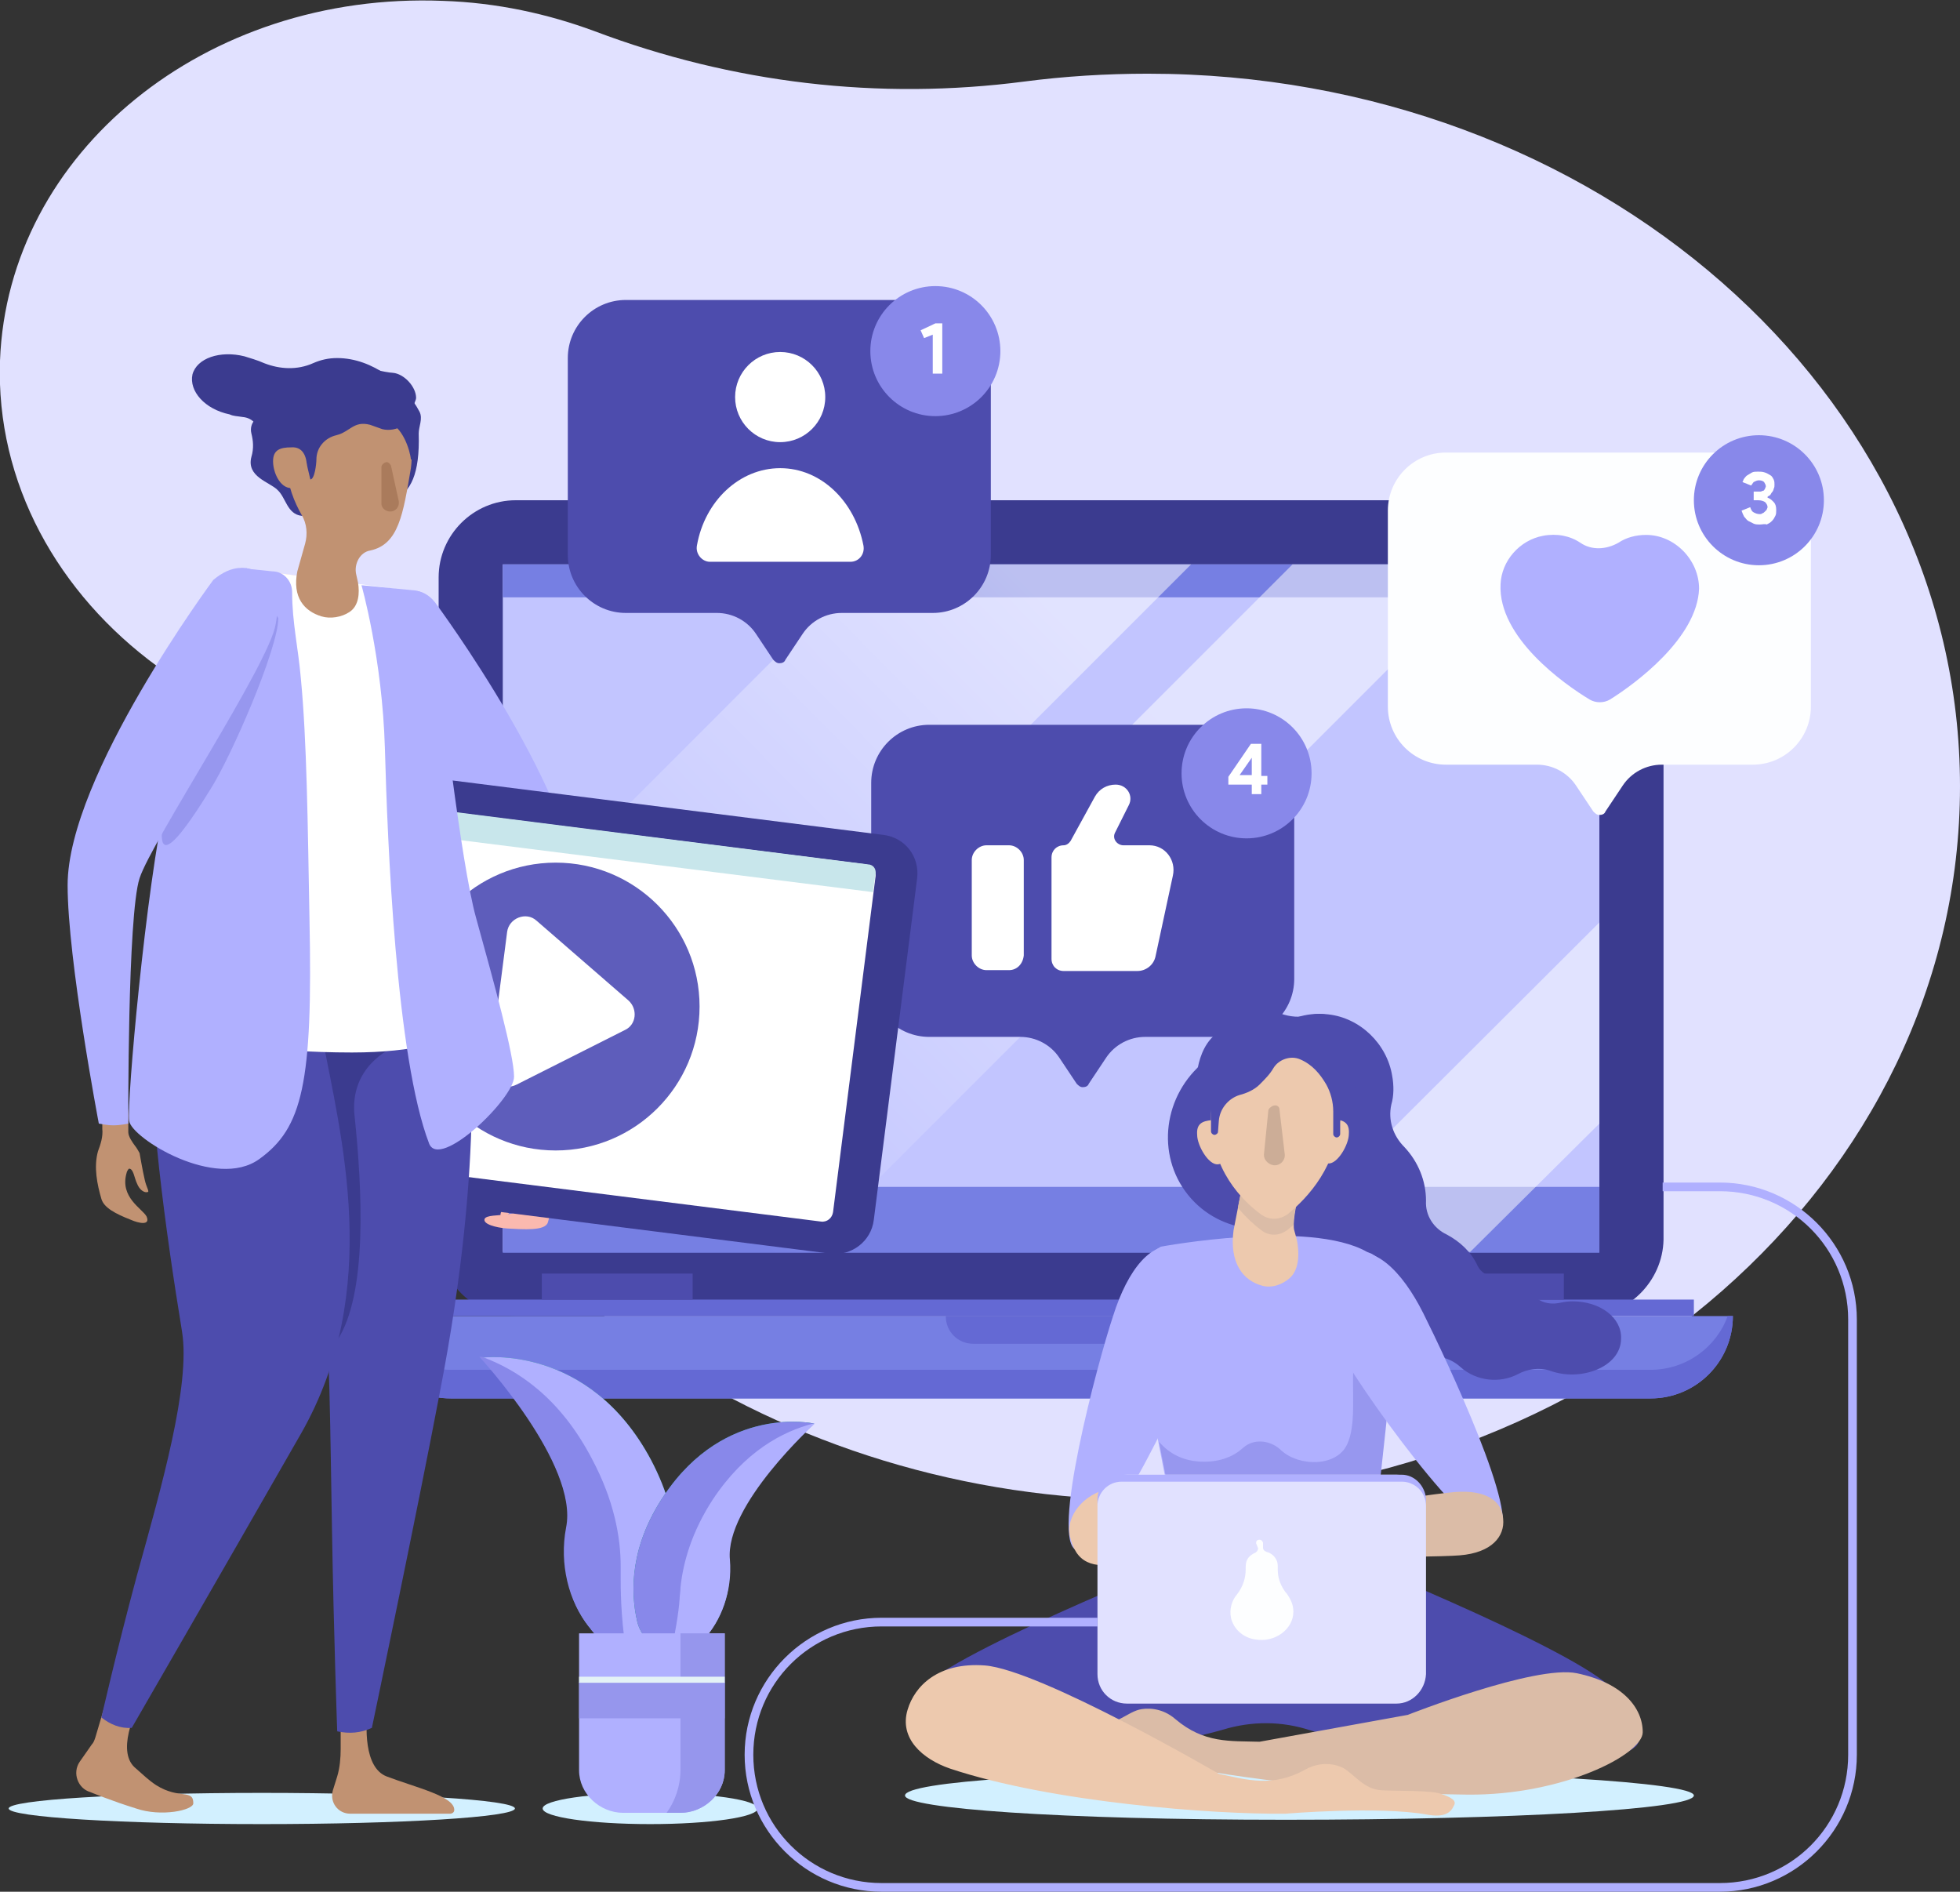
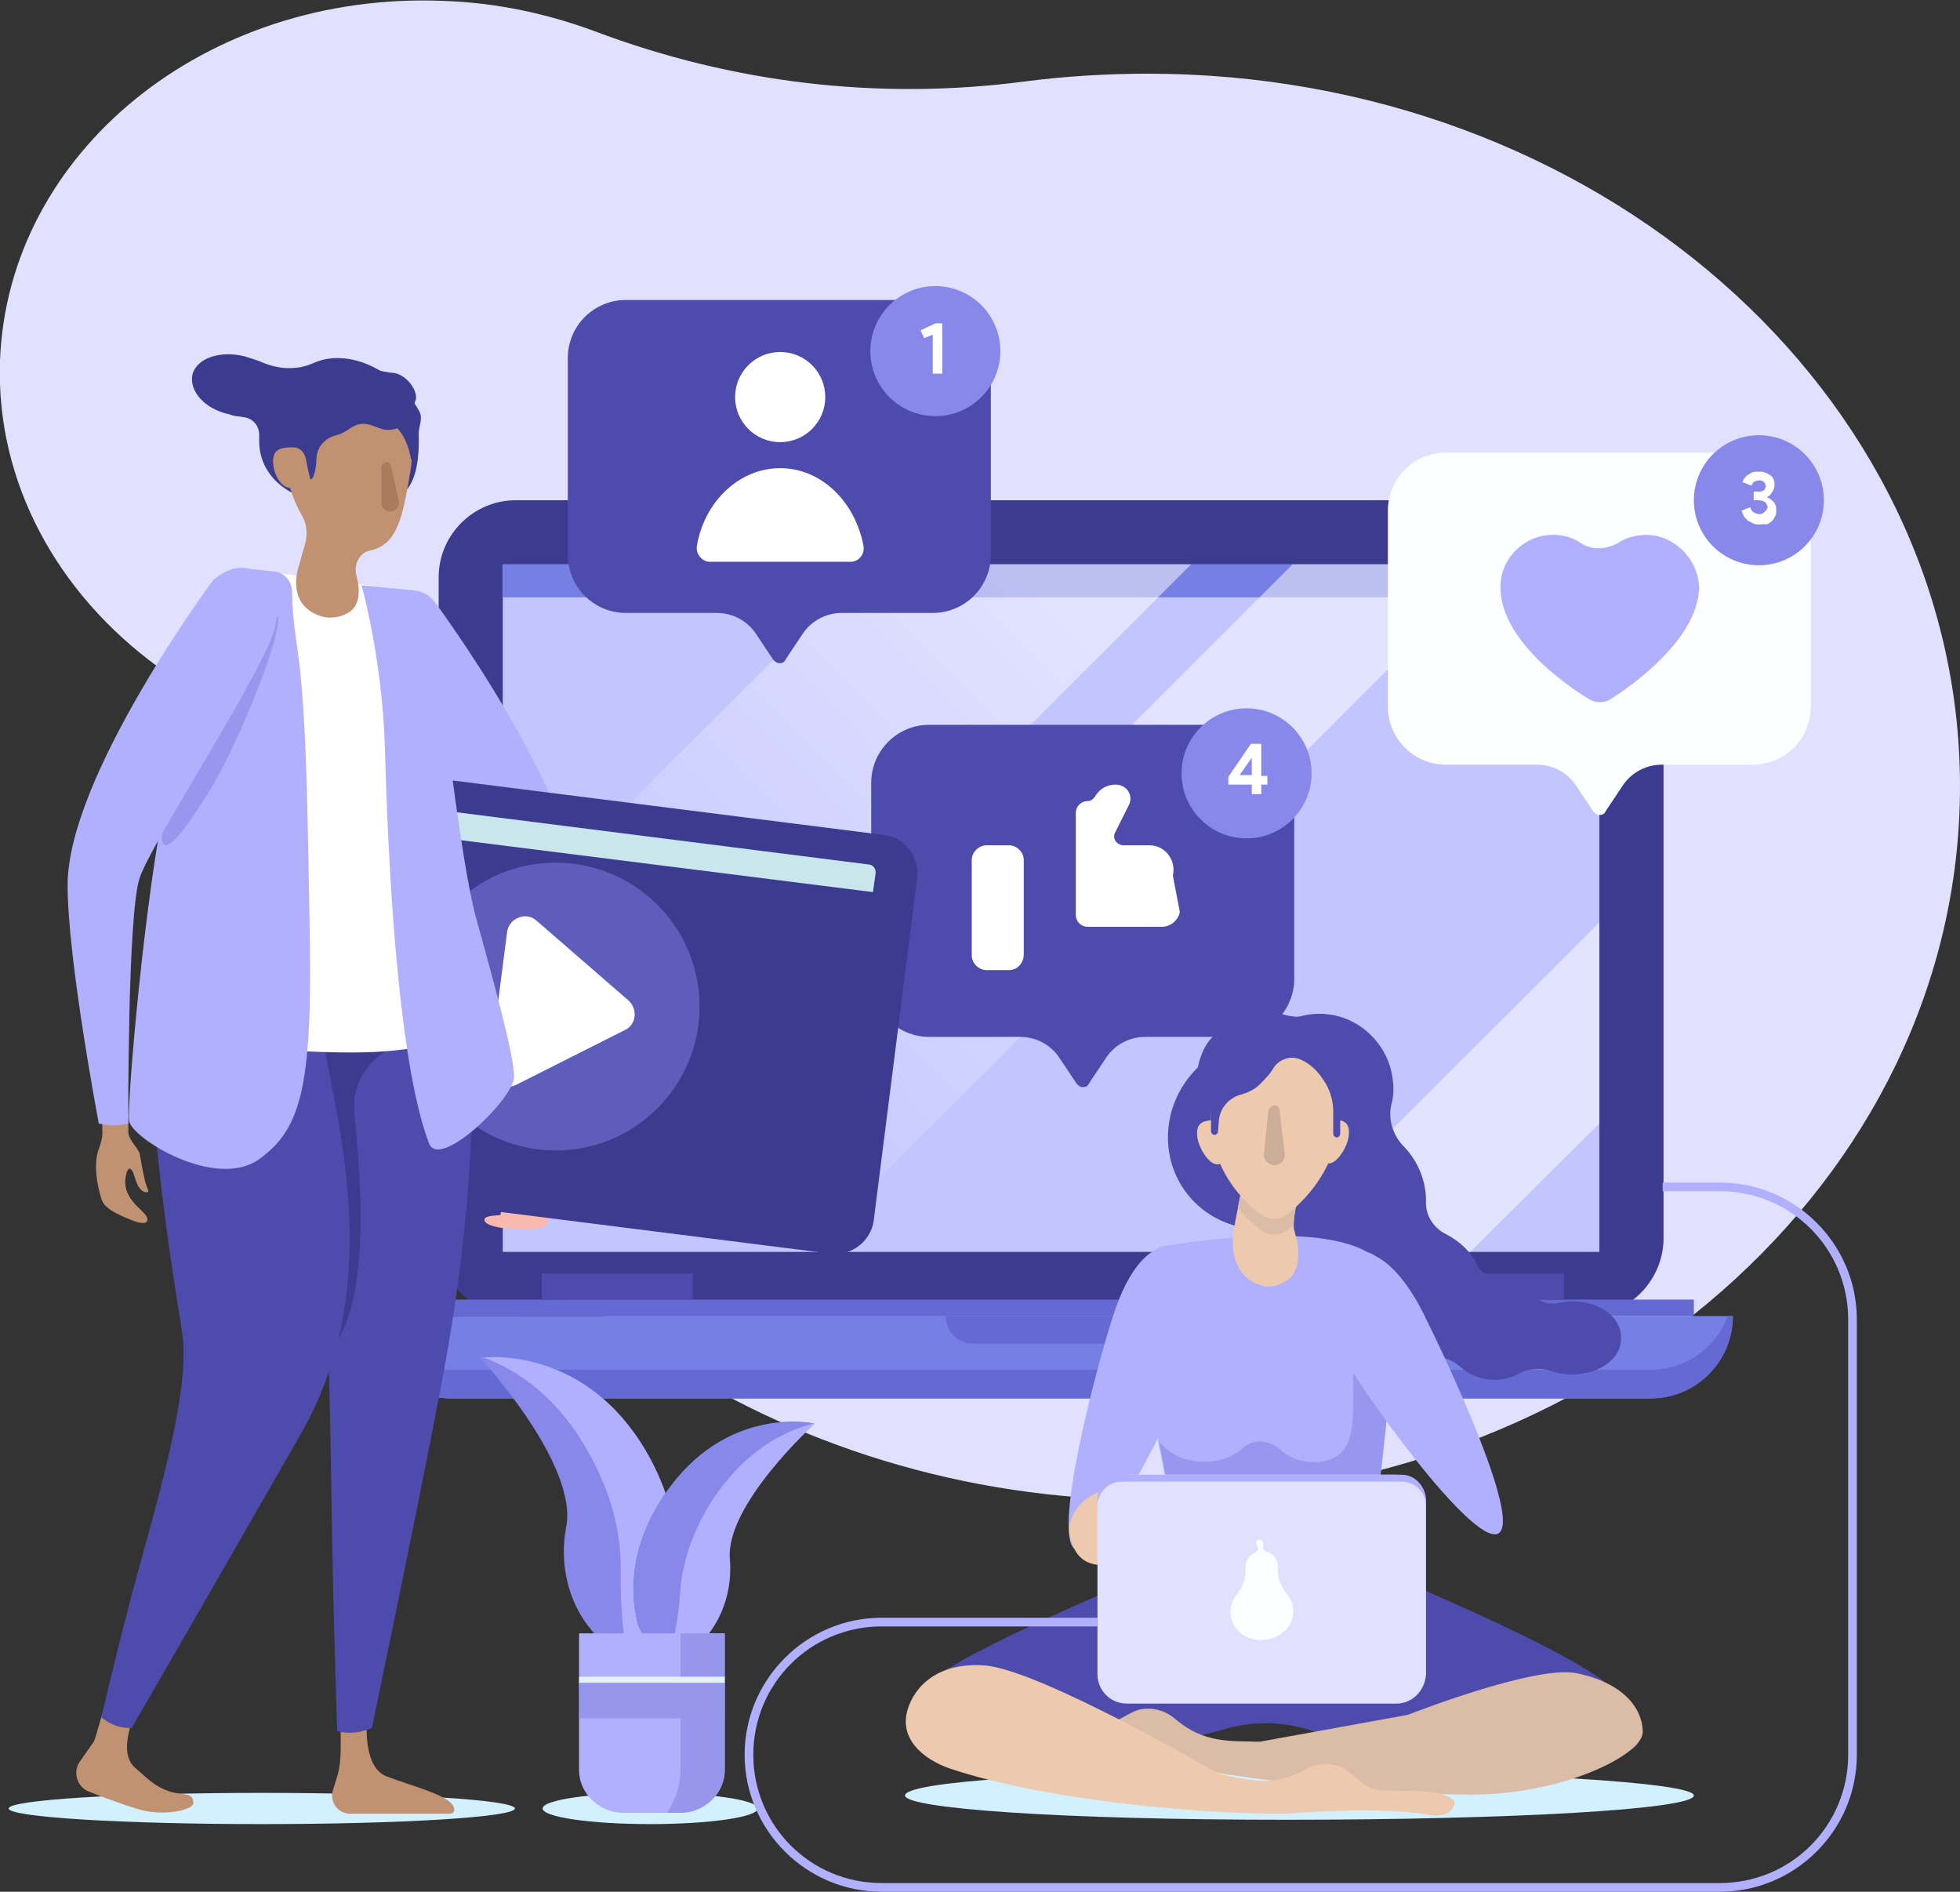
<svg xmlns="http://www.w3.org/2000/svg" version="1.1" id="Calque_1" x="0px" y="0px" viewBox="0 0 226.1 218.2" style="enable-background:new 0 0 226.1 218.2;" xml:space="preserve">
  <rect x="0" y="0" width="226.1" height="218.2" fill="#333333" stroke="none" />
  <style type="text/css">
	.st0{fill:#E1E1FF;}
	.st1{fill:#D2F0FF;}
	.st2{fill:#3B3B8F;}
	.st3{fill:#C2C5FF;}
	.st4{fill:#767FE3;}
	.st5{fill:#6469D4;}
	.st6{fill:#4D4CAD;}
	.st7{opacity:0.51;fill:url(#SVGID_1_);enable-background:new    ;}
	.st8{opacity:0.51;fill:url(#SVGID_2_);enable-background:new    ;}
	.st9{opacity:0.51;fill:#FFFFFF;enable-background:new    ;}
	.st10{fill:#FDFEFF;}
	.st11{fill:#FFFFFF;}
	.st12{fill:#B0B0FF;}
	.st13{fill:#8888EA;}
	.st14{enable-background:new    ;}
	.st15{fill:#C19272;}
	.st16{fill:#FAB9AF;}
	.st17{fill:#C8E6EB;}
	.st18{fill:#5E5DBB;}
	.st19{fill:#9797EF;}
	.st20{fill:#AA7B5C;}
	.st21{fill:#DBBCA7;}
	.st22{fill:#EDC9AE;}
	.st23{fill:#CCAD97;}
	.st24{fill:#1C9585;}
	.st25{fill:#9696ED;}
	.st26{fill:#E4F2F6;}
</style>
  <g>
    <path class="st0" d="M132.4,8.5c-4.8,0-9.6,0.3-14.2,0.9c-16.8,2.2-33.7,0.2-49.6-5.8c-5.4-2-11.3-3.3-17.5-3.5   C23.7-1,0.9,17.6,0,41.6c-0.5,14.1,6.7,26.9,18.2,35.3c11.2,8.2,19.4,20.1,23.3,33.9c10.4,36.9,48.9,62.2,90.9,62.2   c51.7,0,93.7-36.8,93.7-82.3C226.1,45.3,184.1,8.5,132.4,8.5z" />
    <g>
      <ellipse class="st1" cx="30.2" cy="208.6" rx="29.2" ry="1.8" />
      <ellipse class="st1" cx="75" cy="208.6" rx="12.4" ry="1.8" />
      <path class="st1" d="M195.4,207.1c0,1.6-21.1,2.8-47.1,2.8s-43.9-1.3-43.9-2.8c0-1.6,17.8-2.8,43.9-2.8    C174.3,204.3,195.4,205.6,195.4,207.1z" />
      <g>
        <g>
          <path class="st2" d="M183,151.8H59.5c-4.9,0-8.9-4-8.9-8.9V66.6c0-4.9,4-8.9,8.9-8.9H183c4.9,0,8.9,4,8.9,8.9V143      C191.8,147.8,187.8,151.8,183,151.8z" />
          <rect x="58" y="65.1" class="st3" width="126.5" height="79.3" />
-           <rect x="58" y="136.9" class="st4" width="126.5" height="7.6" />
          <rect x="58" y="65.1" class="st4" width="126.5" height="3.8" />
          <path class="st4" d="M190.4,161.3H52c-5.2,0-9.5-4.2-9.5-9.5l0,0h157.4l0,0C199.9,157,195.7,161.3,190.4,161.3z" />
          <path class="st5" d="M190.4,158H52c-4.1,0-7.6-2.6-8.9-6.2h-0.6c0,5.2,4.2,9.5,9.5,9.5h138.4c5.2,0,9.5-4.2,9.5-9.5h-0.6      C198,155.4,194.5,158,190.4,158z" />
          <rect x="47" y="149.9" class="st5" width="148.4" height="1.9" />
          <path class="st5" d="M130.2,155h-17.9c-1.8,0-3.2-1.4-3.2-3.2l0,0h24.2l0,0C133.3,153.6,131.9,155,130.2,155z" />
          <rect x="62.5" y="146.9" class="st6" width="17.4" height="3" />
          <rect x="163" y="146.9" class="st6" width="17.4" height="3" />
          <linearGradient id="SVGID_1_" gradientUnits="userSpaceOnUse" x1="117.664" y1="152.646" x2="64.29" y2="99.817" gradientTransform="matrix(1 0 0 -1 0 219.276)">
            <stop offset="0" style="stop-color:#FFFFFF" />
            <stop offset="1" style="stop-color:#FFFFFF;stop-opacity:0" />
          </linearGradient>
          <polygon class="st7" points="100.2,65.1 58,107.3 58,144.4 58.1,144.4 137.4,65.1     " />
          <linearGradient id="SVGID_2_" gradientUnits="userSpaceOnUse" x1="138.374" y1="131.722" x2="85.001" y2="78.894" gradientTransform="matrix(1 0 0 -1 0 219.276)">
            <stop offset="0" style="stop-color:#FFFFFF" />
            <stop offset="1" style="stop-color:#FFFFFF;stop-opacity:0" />
          </linearGradient>
          <polygon class="st8" points="69.8,144.4 92.9,144.4 172.2,65.1 149.1,65.1     " />
          <polygon class="st9" points="169.6,144.4 184.5,129.6 184.5,106.4 146.4,144.4     " />
        </g>
        <path class="st6" d="M114.5,41.3c0-3.7-3-6.7-6.7-6.7H72.2c-3.7,0-6.7,3-6.7,6.7V64c0,3.7,3,6.7,6.7,6.7h10.5     c1.8,0,3.5,0.9,4.5,2.4l2,3c0.2,0.2,0.4,0.4,0.7,0.4s0.6-0.1,0.7-0.4l2-3c1-1.5,2.7-2.4,4.5-2.4h10.5c3.7,0,6.7-3,6.7-6.7V41.3     H114.5z" />
        <path class="st6" d="M149.4,90.3c0-3.7-3-6.7-6.7-6.7h-35.5c-3.7,0-6.7,3-6.7,6.7v22.6c0,3.7,3,6.7,6.7,6.7h10.5     c1.8,0,3.5,0.9,4.5,2.4l2,3c0.2,0.2,0.4,0.4,0.7,0.4c0.3,0,0.6-0.1,0.7-0.4l2-3c1-1.5,2.7-2.4,4.5-2.4h10.5c3.7,0,6.7-3,6.7-6.7     V90.3H149.4z" />
        <path class="st10" d="M209,58.9c0-3.7-3-6.7-6.7-6.7h-35.5c-3.7,0-6.7,3-6.7,6.7v22.6c0,3.7,3,6.7,6.7,6.7h10.5     c1.8,0,3.5,0.9,4.5,2.4l2,3c0.2,0.2,0.4,0.4,0.7,0.4s0.6-0.1,0.7-0.4l2-3c1-1.5,2.7-2.4,4.5-2.4h10.5c3.7,0,6.7-3,6.7-6.7V58.9     H209z" />
        <circle class="st11" cx="90" cy="45.8" r="5.2" />
        <path class="st11" d="M98.1,64.8c1,0,1.7-0.9,1.5-1.9c-1-5.1-4.9-8.9-9.6-8.9s-8.7,3.8-9.6,8.9c-0.2,1,0.6,1.9,1.5,1.9H98.1z" />
-         <path class="st11" d="M135.3,101c0.4-1.8-0.9-3.5-2.7-3.5h-3c-0.7,0-1.3-0.7-1-1.4l1.6-3.2c0.6-1.1-0.2-2.4-1.5-2.4l0,0     c-1,0-1.9,0.5-2.4,1.4l-2.8,5.1c-0.2,0.3-0.5,0.5-0.8,0.5c-0.8,0-1.4,0.6-1.4,1.4v11.7c0,0.8,0.6,1.4,1.4,1.4h8.5     c1,0,1.9-0.7,2.1-1.7L135.3,101z" />
+         <path class="st11" d="M135.3,101c0.4-1.8-0.9-3.5-2.7-3.5h-3c-0.7,0-1.3-0.7-1-1.4l1.6-3.2c0.6-1.1-0.2-2.4-1.5-2.4l0,0     c-1,0-1.9,0.5-2.4,1.4c-0.2,0.3-0.5,0.5-0.8,0.5c-0.8,0-1.4,0.6-1.4,1.4v11.7c0,0.8,0.6,1.4,1.4,1.4h8.5     c1,0,1.9-0.7,2.1-1.7L135.3,101z" />
        <path class="st12" d="M189.9,61.7c-1.2,0-2.3,0.3-3.2,0.9c-1.4,0.8-3.1,0.9-4.4,0c-1.2-0.8-2.7-1.1-4.3-0.8     c-2.7,0.5-4.8,2.9-4.9,5.6c-0.3,6.1,7.3,11.5,10.3,13.3c0.7,0.4,1.6,0.4,2.3,0c2.9-1.8,10.1-7.1,10.3-12.8     C196,64.6,193.2,61.7,189.9,61.7z" />
        <circle class="st13" cx="107.9" cy="40.5" r="7.5" />
        <g class="st14">
          <path class="st11" d="M107.6,43.1v-4.5l-1,0.4l-0.4-0.9l1.7-0.8h0.8v5.8H107.6z" />
        </g>
        <circle class="st13" cx="202.9" cy="57.7" r="7.5" />
        <g class="st14">
          <path class="st11" d="M203,60.5c-0.2,0-0.5,0-0.7-0.1c-0.2-0.1-0.4-0.2-0.6-0.3c-0.2-0.1-0.3-0.3-0.5-0.5      c-0.1-0.2-0.2-0.4-0.3-0.7l1-0.4c0.1,0.3,0.2,0.5,0.4,0.6c0.2,0.1,0.4,0.2,0.7,0.2c0.1,0,0.2,0,0.3-0.1c0.1,0,0.2-0.1,0.3-0.2      c0.1-0.1,0.1-0.1,0.2-0.2c0-0.1,0.1-0.2,0.1-0.3c0-0.2-0.1-0.4-0.3-0.6c-0.2-0.1-0.4-0.2-0.8-0.2h-0.5v-1h0.5c0.1,0,0.2,0,0.3,0      c0.1,0,0.2-0.1,0.3-0.1s0.1-0.1,0.2-0.2c0-0.1,0.1-0.2,0.1-0.3c0-0.2-0.1-0.3-0.2-0.5c-0.1-0.1-0.3-0.2-0.6-0.2      c-0.2,0-0.4,0.1-0.6,0.2c-0.1,0.1-0.2,0.3-0.3,0.4l-1-0.4c0.1-0.1,0.1-0.3,0.2-0.4s0.2-0.3,0.4-0.4c0.2-0.1,0.3-0.2,0.5-0.3      s0.4-0.1,0.7-0.1c0.3,0,0.5,0,0.8,0.1s0.4,0.2,0.6,0.3c0.2,0.1,0.3,0.3,0.4,0.5c0.1,0.2,0.1,0.4,0.1,0.6c0,0.2,0,0.3-0.1,0.5      c0,0.1-0.1,0.3-0.2,0.4s-0.1,0.2-0.2,0.3c-0.1,0.1-0.2,0.1-0.3,0.2v0.1c0.3,0.1,0.5,0.3,0.7,0.5s0.3,0.5,0.3,0.9      c0,0.3,0,0.5-0.1,0.7c-0.1,0.2-0.2,0.4-0.4,0.6s-0.4,0.3-0.6,0.4C203.6,60.4,203.3,60.5,203,60.5z" />
        </g>
        <circle class="st13" cx="143.8" cy="89.2" r="7.5" />
        <g class="st14">
          <path class="st11" d="M144.4,91.6v-1.1h-2.7v-0.9l2.6-3.8h1.2v3.7h0.7v1h-0.7v1.1H144.4z M144.4,87.4L144.4,87.4l-1.4,2h1.4      V87.4z" />
        </g>
      </g>
      <path class="st15" d="M12.9,194l-1.9,6.4c-0.1,0.3-0.2,0.6-0.4,0.8l-1.4,2c-0.9,1.3-0.2,3.1,1.2,3.5c0,0,2.4,1,5.3,1.9    c2.9,1,6.6,0.2,6.6-0.6c0-1.7-1.6-0.4-4.3-2.1c-0.9-0.6-1.5-1.2-2.3-1.9c-2.3-1.8-0.3-6.4,1.1-9c0.5-0.9,0-2.1-1.1-2.3l-0.7-0.1    C14.1,192.5,13.2,193.1,12.9,194z" />
      <path class="st16" d="M58.2,138.8c0.3-1.3,0.5-2.6,0.6-3.1c0.1-0.2,0.4-0.7,0.5-0.8c0.3-0.4,0.8-1.1,0.8-1.6v-2.2    c0-1,0.5-1.8,1.5-1.8l0,0c1.1,0,1.6,1,1.5,2.1v1.5c-0.1,0.9,0.2,1.8,0.5,2.6c0.5,1.8,0.1,3.8-0.4,5.5c-0.3,1-2.8,0.8-4.7,0.7    c-1.3-0.1-2.8-0.5-2.6-1.1c0.4-0.9,5.2,0.3,4.4-2.5c0-0.1-0.2-0.5-0.3-0.5c-0.5,0-0.6,1.1-0.9,1.7c-0.3,0.8-0.9,1.1-1.2,1    C57.5,140.2,57.9,139.7,58.2,138.8z" />
      <path class="st12" d="M50.2,69.5c0,0,16.8,22.6,16.8,35.2c0,8.6-3.6,27.5-3.6,27.5s-0.9,0.2-1.7,0.2s-1.7-0.2-1.7-0.2    s0.1-24-1.3-28.3C57.3,99.6,43.3,79.2,43,74.6C42.6,70.1,47.4,65.9,50.2,69.5z" />
      <g>
        <path class="st2" d="M95.8,144.6l-67.3-8.5c-2.5-0.3-4.2-2.5-3.9-5l5-39.4c0.3-2.5,2.5-4.2,5-3.9l67.3,8.5c2.5,0.3,4.2,2.5,3.9,5     l-5,39.4C100.5,143.2,98.2,144.9,95.8,144.6z" />
-         <path class="st11" d="M94.7,140.9l-64.2-8.1c-0.7-0.1-1.2-0.7-1.1-1.4l4.9-38.7c0.1-0.7,0.7-1.2,1.4-1.1l64.2,8.1     c0.7,0.1,1.2,0.7,1.1,1.4l-4.9,38.7C96,140.5,95.4,141,94.7,140.9z" />
        <path class="st17" d="M100.7,102.9l0.3-2.1c0.1-0.6-0.3-1.1-0.9-1.1l-64.7-8.2c-0.6-0.1-1.1,0.3-1.1,0.9L34,94.5L100.7,102.9z" />
        <circle class="st18" cx="64.1" cy="116.1" r="16.6" />
        <path class="st11" d="M56.5,123l2-15.5c0.2-1.6,2.2-2.4,3.4-1.3l10.6,9.2c1.1,1,0.9,2.8-0.4,3.4l-12.5,6.3     C58,125.9,56.3,124.7,56.5,123z" />
      </g>
      <path class="st15" d="M39.3,196.3v5.4c0,1.1-0.1,2.2-0.4,3.2l-0.5,1.6c-0.4,1.4,0.6,2.7,2,2.7c3.6,0,9.9,0,11.5,0    c0.3,0,0.5-0.2,0.5-0.4c0.1-1.6-4.4-2.6-7.8-3.9c-2.6-1-2.5-5.7-2.1-8.4c0.1-1-0.7-1.9-1.8-1.8l0,0    C39.9,194.8,39.3,195.5,39.3,196.3z" />
      <path class="st11" d="M116.4,111.9h-2.6c-0.9,0-1.7-0.8-1.7-1.7v-11c0-0.9,0.8-1.7,1.7-1.7h2.6c0.9,0,1.7,0.8,1.7,1.7v11    C118,111.2,117.3,111.9,116.4,111.9z" />
      <path class="st2" d="M22.2,43.2c0.5-1.9,3.2-2.8,6-2.1c0.6,0.2,1.4,0.4,2.3,0.8c1.8,0.7,3.8,0.8,5.6,0c0.9-0.4,1.8-0.6,2.8-0.6    c4.1,0,7.9,3.1,9.5,6.2c0.4,0.8-0.1,1.7-0.1,2.5c0.3,9.5-4.5,8-9.6,8s-8.8-3-8.8-7.1c0-0.2,0-0.3,0-0.5c0.1-1.2-0.7-2.2-1.9-2.3    c-0.6-0.1-1.1-0.1-1.5-0.3C23.6,47.2,21.8,45.1,22.2,43.2z" />
      <polygon class="st16" points="54.1,118.4 47,68.2 27.7,65.5 17.7,118.1   " />
      <path class="st6" d="M32.6,118.9l21.4-1.8c0,0,2.2,15.6-3.3,43.7c-2.5,13.2-7.8,38.5-7.8,38.5c-1.3,0.6-2.6,0.7-4,0.4    c0,0-0.4-11.1-0.6-23.1c-0.2-11.5-0.3-23.8-1-27.8C35.8,140.5,32.6,118.9,32.6,118.9z" />
      <path class="st2" d="M46.3,120.4c-2.8,1-5.9,3.7-5.4,8.3c0.9,8.6,1.5,20.6-2,25.9c-1.2,1.8-0.8-1.8-1.5-5.9    c-1.5-8.2-4.6-29.8-4.6-29.8L46.3,120.4z" />
      <path class="st6" d="M37.1,119.2c2.2,11.8,7.1,29.6-2.4,46.2s-19.5,33.9-19.5,33.9c-1.3,0.1-2.5-0.4-3.5-1.2c0,0,1.7-7.5,4.1-16.4    c2.8-10.1,6.2-21.9,5.2-28.1c-1.9-11.6-4-27-3.4-34.5C18.3,111.6,35.9,113,37.1,119.2z" />
      <path class="st11" d="M53.8,119.1c0.7-0.4,1.2-1.2,1-2l-7.9-49l-19.3-2.6l-10.4,51.7c-0.2,1,0.4,1.9,1.4,2.1    c3.6,0.7,12.3,2.1,22,2.1C47.9,121.4,52,120,53.8,119.1z" />
      <path class="st12" d="M33.7,68.3c0,3.5,0.7,6.4,1,9.9c0.7,7.2,0.8,16.8,1,27.8c0.4,19-0.8,24.1-5.8,27.7c-5,3.6-14.7-2.4-15-4.4    s1.9-26.8,4.3-37.5s9.3-26.2,9.3-26.2l2.9,0.3C32.7,65.9,33.7,67,33.7,68.3L33.7,68.3z" />
      <path class="st19" d="M24.3,91c2.4-3.8,7.8-16.2,7.8-19.7l-3.7-5.8c0,0-6.6,15.7-9,26.4C16.8,102.7,21.7,95.2,24.3,91z" />
      <path class="st12" d="M41.7,67.5c0,0,2.4,8.4,2.7,18.8c0.3,11,1.3,35.7,5.1,45.6c1.2,3.1,9.8-5.2,9.8-7.7s-2.3-10.8-4.4-18.4    c-1.7-6.1-4.1-26.7-4.9-34.4c-0.2-1.7-0.4-3.1-2.2-3.3L41.7,67.5z" />
      <g>
-         <path class="st2" d="M30.9,48c-1.2-0.3-2.2,0.8-1.9,2c0.2,0.8,0.3,1.7,0,2.7c-0.6,2.3,2.1,2.9,3,3.8c1,0.9,1.1,2.8,2.8,3     s5.4-1.3,5.4-2.9C40.2,55.4,34.9,49,30.9,48z" />
        <path class="st15" d="M39.1,45.1c-4.3,0-5.9,3.1-6,8.7c0,2.1,0.9,4.2,1.7,5.6c0.6,1,0.7,2.2,0.4,3.3l-0.9,3.2     c-0.6,3,0.8,4.6,2.8,5.2c1,0.3,2.3,0.1,3.2-0.5c1.1-0.7,1.2-2.2,1-3.4l-0.2-0.9c-0.3-1.2,0.4-2.6,1.6-2.8     c3.3-0.7,3.8-4.2,4.7-9.5C48.2,48.2,43.4,45.1,39.1,45.1z" />
        <path class="st2" d="M48,45.9c0-1.3-1.4-2.8-2.7-2.9c-0.3,0-1.4-0.2-1.7-0.3l-4.7-0.8c-3,0-7.9,1.7-7.3,6l0.5,2.9     c0.2,1.2,1.2,2.2,2.5,2.4l0,0c0.2-0.1,0.4-0.1,0.5,0c0.2,0.1,0.3,0.2,0.3,0.4l0.4,1.7c0.5,0,0.7-1.8,0.7-2.3c0-1.4,1-2.5,2.3-2.8     c1.6-0.4,2-1.7,3.9-1.2l1.4,0.5c1.6,0.4,3.6-0.7,3.6-2.4C47.6,46.8,48,46.2,48,45.9z" />
        <path class="st15" d="M35.4,53.9c0,1.3-0.5,2.4-1.8,2.4s-2.1-1.8-2.1-3.1s0.8-1.6,2.1-1.6C34.9,51.5,35.4,52.6,35.4,53.9z" />
        <path class="st20" d="M46,57.8c0.1,0.6-0.3,1.2-1,1.2l0,0c-0.5,0-1-0.4-1-0.9v-4.2c0-0.2,0.1-0.3,0.2-0.4     c0.1-0.1,0.3-0.2,0.4-0.2c0.2,0,0.4,0.2,0.5,0.4L46,57.8z" />
      </g>
      <path class="st2" d="M44.7,48.7c1.7,0.4,2.6,3.2,2.7,4.3l0,0c0.3,0,0.6-0.3,0.6-0.6v-1.8c0-0.3-0.9-2.3-1.3-2.3L44.7,48.7z" />
      <path class="st15" d="M16.7,136.1c-0.3-1.3-0.5-2.6-0.6-3.1c-0.1-0.2-0.4-0.7-0.5-0.8c-0.3-0.4-0.8-1.1-0.8-1.6v-2.2    c0-1-0.5-1.8-1.5-1.8l0,0c-1.1,0-1.6,1-1.5,2.1v1.5c0.1,0.9-0.2,1.8-0.5,2.6c-0.5,1.8-0.1,3.8,0.4,5.5c0.3,1,1.6,1.7,3.4,2.4    c0.9,0.4,2.3,0.7,1.8-0.4c-0.5-0.9-3.1-2.2-2.3-5c0-0.1,0.2-0.5,0.3-0.5c0.5,0,0.6,1.1,0.9,1.7c0.3,0.8,0.9,1.1,1.2,1    C17.3,137.5,16.9,137,16.7,136.1z" />
      <path class="st12" d="M24.6,66.9c0,0-16.8,22.6-16.8,35.2c0,8.6,3.6,27.5,3.6,27.5s0.9,0.2,1.7,0.2s1.7-0.2,1.7-0.2    s-0.1-24,1.3-28.3s15-24.8,15.7-29.3C32.8,67.2,28.8,63.3,24.6,66.9z" />
      <g>
        <path class="st6" d="M181.4,150.1c-0.6,0-1.1,0.1-1.6,0.2c-1.1,0.2-2.2-0.1-2.9-0.9c-1-1.2-2.6-2-4.3-2.1c-0.9,0-1.8-0.5-2.2-1.4     c-0.7-1.5-2-2.7-3.5-3.5c-1.5-0.7-2.5-2.2-2.4-3.9c0-2.3-0.9-4.5-2.5-6.2c-1.3-1.3-1.9-3.1-1.5-4.9c0.3-1,0.3-2.2,0.1-3.3     c-0.6-3.7-3.7-6.7-7.4-7.1c-5.1-0.6-9.5,3.4-9.5,8.5c0,3.6,2.3,6.7,5.4,7.9c-1.1,1.4-1.7,3.2-1.7,5.1c0,4.7,3.8,8.5,8.5,8.5     c0.3,0,0.6,0,0.9,0c-0.2,0.7-0.3,1.4-0.3,2.2c0,4.5,4,7.7,8.1,7.3c1.4-0.2,2.8,0.2,3.9,1.2c1.8,1.6,4.5,1.9,6.6,0.8     c1.1-0.6,2.5-0.8,3.7-0.4c3.5,1.3,8.2-0.4,8.2-3.7C187.1,152,184.6,150.1,181.4,150.1z" />
        <path class="st6" d="M185.6,194.4c-5.8-5-31.9-15.4-31.9-15.4c-2-0.8-12.9-0.9-14.7-0.1c0,0-27,10.7-32.4,15.5     c-1.3,1.1-2.3,3.7-1.6,5.4c1.6,3.9,24.8,3,36.1-0.3c3.3-1,6.8-1,10.1,0.1c11.7,3.6,36.1,5.3,37.8,1.4     C189.6,199.3,189.4,197.6,185.6,194.4z" />
        <path class="st21" d="M126.4,198.8c2.1,0.4,3.5-1.2,5-1.6c0.8-0.2,2.6-0.3,4.2,1.1c3.3,2.8,6.3,2.5,9.7,2.6l17.1-3.1     c0,0,14.7-5.8,19.5-4.8c5.3,1.1,7.6,4,7.6,6.8c0,2.6-9.3,7.3-20.2,7.2c-13-0.1-28.2-2.2-32.6-3.2c0,0-17.6-4.5-17.7-5.3     C118.7,197.9,124.3,198.5,126.4,198.8z" />
        <path class="st6" d="M144.6,137.5c0.2,0,0.3,0.2,0.3,0.4c0,0.8,0.3,1.5,0.8,2.2c0.7,0.9,1.8,1.3,2.8,1.3c0.6,0,1.2,0.4,1.5,0.9     c0.2,0.4,0.6,0.8,1,1.1c0.9,0.6,2.2,0.7,3.2,0.2c0.4-0.2,0.7-0.5,1-0.8c0.5-0.6,1.3-1.1,2.1-1c0.8,0,1.6-0.2,2.2-0.7     c0.8-0.6,1.2-1.7,1.1-2.7c0-0.9-0.3-1.5-0.6-2c-0.4-0.4-0.6-1-0.5-1.6c0.1-0.7-0.1-1.4-0.6-2c-0.3-0.4-0.7-0.6-1.1-0.8     c-0.9-0.3-1.3-1.3-1.1-2.2c0.1-0.4,0.2-0.7,0.2-1.1c0.5-3.4-2.9-6.8-2.9-6.8l0,0c-0.9,0.4-2,0.2-2.6-0.6l-1.3-1.6     c-0.1-0.2-0.4-0.2-0.5,0c-0.2,0.1-0.2,0.3-0.1,0.5l0.8,1.1c0.9,1.1,0.9,2.7,0,3.9c-0.5,0.7-0.9,1.5-1,2.4s-0.1,1.7-0.1,2.5     c0.1,1.1-0.6,2.4-1.7,2.7c-1.4,0.4-2.9,0.2-4.2-0.3c-1-0.4-1.9-1-2.6-1.9l-1.7-2c-0.1-0.2-0.4-0.2-0.5,0c-0.2,0.1-0.2,0.4,0,0.5     l0.8,1c0.3,0.4,0.4,0.8,0.5,1.3C140.1,133.5,141.7,136.9,144.6,137.5z" />
        <ellipse transform="matrix(0.779 -0.627 0.627 0.779 -49.879 120.25)" class="st6" cx="145.8" cy="130.9" rx="11.2" ry="10.8" />
        <path class="st12" d="M150.6,184.3l-6.2,0.2c-4.2,0.1-7.8-0.8-8.2-4.9l-5.9-30.4c-0.1-2.2,1.7-4.3,3.6-5.4c0,0,17.1-3.2,23.8,0.6     l0.5,0.2c1.8,1,3.2,3,3.2,5.1l-3.2,29.5C157.9,183.3,154.7,184.2,150.6,184.3z" />
        <path class="st19" d="M160.3,146.5c-0.2,0.4-0.5,0.8-0.8,1.2c-2.1,3-3.3,6.6-3.4,10.2c-0.1,3.2,0.3,6.6-0.7,8.7     c-1.2,2.6-5.5,2.6-7.6,0.7c0,0,0,0-0.1-0.1c-1.2-1.1-3.1-1.3-4.3-0.2c-1.1,1-2.6,1.6-4.5,1.6c-2.3,0-4-0.9-5.2-2.3l2.6,13.2     c0.4,4.1,4.1,5,8.2,4.9l6.2-0.2c4-0.1,7.3-1,7.6-5.1l3.2-29.5C161.4,148.6,161,147.5,160.3,146.5z" />
        <path class="st12" d="M139,153.6c-1.7,5.4-11.6,26.2-14.8,25.2c-3.1-1,2.4-21.6,4.2-27c1.7-5.4,4.5-8.9,7.6-7.9     C139.2,144.9,140.7,148.3,139,153.6z" />
        <path class="st12" d="M154,154.8c2.5,5,15.8,23.5,18.8,22.1c2.9-1.4-6.1-20.4-8.6-25.4s-5.8-8.1-8.7-6.7     C152.6,146.2,151.6,149.7,154,154.8z" />
-         <path class="st21" d="M167.8,172.1c-3.7,0.3-26.5,3.7-26.4,5.7c0.2,2,23.4,1.9,27,1.6c3.7-0.3,5.2-2.2,5-4.2     C173.3,173.2,171.5,171.8,167.8,172.1z" />
        <path class="st22" d="M150.7,134.3h-8c0.4,1.1,0.6,2.3,0.4,3.5l-0.8,4.1c-0.5,3.8,1.1,5.8,3.3,6.4c1.1,0.3,2.3-0.1,3.2-0.9     c1.1-1,1.1-2.9,0.8-4.4l-0.3-1.1C148.9,140.4,150.7,134.3,150.7,134.3z" />
        <path class="st21" d="M150.7,134.3h-8c0.4,1.1,0.6,2.3,0.4,3.5l-0.3,1.5c0.9,1.1,1.9,2,2.7,2.6c0.9,0.7,2.1,0.7,3.1-0.1     c0.2-0.2,0.4-0.3,0.6-0.5C149.2,139.3,150.7,134.3,150.7,134.3z" />
        <path class="st22" d="M141.5,131.4c0.1,1.3,0.1,2.8-1,2.9c-1.1,0.1-2.4-2.2-2.4-3.4c-0.1-1.3,0.6-1.6,1.7-1.7     C140.9,129.2,141.4,130.2,141.5,131.4z" />
        <path class="st22" d="M152.2,131.3c-0.1,1.3-0.1,2.8,1,2.9c1.1,0.1,2.4-2.2,2.4-3.4c0.1-1.3-0.6-1.6-1.7-1.7     C152.8,129,152.3,130,152.2,131.3z" />
        <path class="st22" d="M154.4,128.9c0,5.5-3.6,9.3-5.8,11.1c-0.9,0.7-2.1,0.8-3.1,0.1c-2.2-1.6-5.8-5.2-5.8-11.1     c0-6.5,3.5-9.2,7.4-9.2C150.9,119.8,154.4,122.4,154.4,128.9z" />
        <path class="st23" d="M148.2,133.1c0.1,0.7-0.5,1.4-1.3,1.3l0,0c-0.6-0.1-1.1-0.6-1.1-1.2l0.5-5c0-0.2,0.1-0.4,0.3-0.5     c0.1-0.1,0.3-0.2,0.5-0.2c0.3,0,0.5,0.2,0.5,0.5L148.2,133.1z" />
        <path class="st6" d="M155.4,120.1C155.4,120.1,155.4,120,155.4,120.1c0.7-0.9-1.1-3.8-4.3-3l0,0c-1.1,0.3-2.3,0.2-3.4-0.2     c-0.7-0.3-1.8-0.5-3.2-0.4c-2.5,0.2-3.5,2.2-3.5,2.2c-0.3,0.2-0.6,0.5-0.9,0.7c-2.6,2.3-2.1,7-2.1,7l0,0c1,0.2,1.7,1,1.7,2v2.1     c0,0.2,0.2,0.4,0.4,0.4s0.4-0.2,0.4-0.3l0.1-1.3c0.1-1.4,1.1-2.6,2.4-3c0.8-0.2,1.7-0.6,2.3-1.2s1.2-1.2,1.6-1.9     c0.6-1,2-1.5,3.1-1c1.4,0.6,2.3,1.7,3,2.9c0.5,0.9,0.8,2,0.8,3.1v2.6c0,0.2,0.2,0.4,0.4,0.4s0.4-0.2,0.4-0.4v-1.3     c0-0.5,0.2-0.9,0.4-1.2c1.4-1.7,2.3-5.3,0.4-7.7C155.2,120.4,155.2,120.2,155.4,120.1z" />
        <path class="st22" d="M157.3,173.6c0,0-0.6-2-1.5-3.1c-0.7-0.7-3.4-0.1-4.9,0.4c-0.8,0.2-1.6,0.3-2.4,0.3     c-6-0.3-17.5-0.1-20.2,0.4c-3.6,0.7-5.3,3.5-4.9,5.5c0.7,3.2,2.6,3.9,6.2,3.2c2.6-0.5,13.2-3.9,18.9-6.5c1.5-0.7,3.2-0.9,4.8-0.7     L157.3,173.6z" />
        <path class="st22" d="M166.2,206.9c-1.2-0.4-4.7-0.3-6.8-0.4c-2.1-0.1-3.2-1.9-4.5-2.6c-0.8-0.4-2.5-0.8-4.3,0.2     c-3.8,2.1-6.7,1.2-10,0.5c0,0-20.6-12-27-12.5c-5.4-0.4-8.1,2.4-8.9,5.1c-1,3.3,1.7,5.7,4.9,6.8c11.7,3.9,30.4,5.3,38.7,5.2     c0,0,10.7-0.9,16.3,0.1c2.1,0.4,2.8-0.3,3.1-1C168.1,207.7,167.4,207.3,166.2,206.9z" />
        <path class="st0" d="M161.1,196.5H130c-1.9,0-3.4-1.5-3.4-3.4v-19.6c0-1.9,1.5-3.4,3.4-3.4h31.1c1.9,0,3.4,1.5,3.4,3.4v19.6     C164.4,195,162.9,196.5,161.1,196.5z" />
        <path class="st12" d="M161.7,170.1h-32.3c-1.5,0-2.8,1.2-2.8,2.8v0.8c0-1.5,1.2-2.8,2.8-2.8h32.3c1.5,0,2.8,1.2,2.8,2.8v-0.8     C164.4,171.4,163.2,170.1,161.7,170.1z" />
        <path class="st10" d="M148.5,183.9c-0.7-0.8-1.1-1.8-1.1-2.8v-0.5c0-0.7-0.5-1.4-1.3-1.6c-0.2-0.1-0.4-0.2-0.4-0.5V178     c0-0.2-0.2-0.4-0.4-0.4c-0.1,0-0.2,0-0.3,0.1s-0.1,0.2-0.1,0.3l0.2,0.5c0.1,0.2-0.1,0.5-0.3,0.6c-0.7,0.3-1.1,0.8-1.1,1.6v0.3     c0,1-0.3,2-1,2.9c-0.6,0.7-0.9,1.7-0.7,2.7c0.3,1.3,1.4,2.3,2.8,2.5c2.3,0.4,4.4-1.2,4.4-3.2     C149.2,185.1,148.9,184.5,148.5,183.9z" />
        <g>
          <path class="st12" d="M198.4,218.2h-96.7c-8.7,0-15.8-7.1-15.8-15.8s7.1-15.8,15.8-15.8h24.9v1h-24.9c-8.2,0-14.8,6.6-14.8,14.8      s6.6,14.8,14.8,14.8h96.7c8.2,0,14.8-6.6,14.8-14.8v-50.2c0-8.2-6.6-14.8-14.8-14.8h-6.6v-1h6.6c8.7,0,15.8,7.1,15.8,15.8v50.2      C214.2,211.1,207.1,218.2,198.4,218.2z" />
        </g>
      </g>
    </g>
    <g>
-       <path class="st24" d="M55.6,156.6c0,0,11.2,12.3,9.8,19.7c-0.8,4.2,0.3,8.5,2.6,11.4c2.6,3.3,7.8,2.2,9.1-1.7    c1.3-4,1.9-10.2-2-17.6C67.9,154.9,55.6,156.6,55.6,156.6z" />
      <path class="st12" d="M55.6,156.6c0,0,11.2,12.3,9.8,19.7c-0.8,4.2,0.3,8.5,2.6,11.4c2.6,3.3,7.8,2.2,9.1-1.7    c1.3-4,1.9-10.2-2-17.6C67.9,154.9,55.6,156.6,55.6,156.6z" />
      <path class="st13" d="M65.3,176.2c-0.8,4.2,0.3,8.5,2.6,11.4c0.1,0.1,0.2,0.2,0.3,0.4c0.8,0.9,1.3,1.9,1.4,3.1c0,0.1,0,0.3,0,0.4    h2.8c-0.7-3.9-0.8-7.3-0.8-9.2c0-0.5,0-1,0-1.6l0,0l0,0c0-3.5-0.8-7.7-3.3-12.4c-3.7-7.1-8.6-10.3-12.7-11.8c-0.2,0-0.3,0-0.3,0    S66.8,168.9,65.3,176.2z" />
      <path class="st24" d="M93.9,164.2c0,0-10.4,9.4-9.8,15.7c0.4,3.6-0.9,7.1-3.1,9.3c-2.4,2.5-6.7,1.2-7.5-2.2    c-0.8-3.5-0.8-8.7,3.1-14.5C83.7,161.9,93.9,164.2,93.9,164.2z" />
      <path class="st13" d="M93.9,164.2c0,0-10.4,9.4-9.8,15.7c0.4,3.6-0.9,7.1-3.1,9.3c-2.4,2.5-6.7,1.2-7.5-2.2    c-0.8-3.5-0.8-8.7,3.1-14.5C83.7,161.9,93.9,164.2,93.9,164.2z" />
      <path class="st12" d="M79.5,191.5c0.2-0.8,0.7-1.5,1.3-2c0.1-0.1,0.2-0.2,0.3-0.3c2.1-2.2,3.4-5.7,3.1-9.3    c-0.6-6.3,9.8-15.7,9.8-15.7s-0.1,0-0.2,0c-3.5,0.9-7.9,3.2-11.6,8.8c-2.4,3.7-3.4,7.2-3.7,10.1l0,0l0,0c0,0.5-0.1,0.9-0.1,1.3    c-0.1,1.5-0.5,4.1-1.2,7L79.5,191.5L79.5,191.5z" />
      <path class="st12" d="M78.5,209.1c2.7,0,5.1-2.2,5.1-4.9c0,0,0,0,0-0.1v-15.7H66.8v15.7c0,0,0,0,0,0.1c0,2.7,2.4,4.9,5.1,4.9H78.5    z" />
      <path class="st25" d="M78.5,209.1c2.7,0,5.1-2.2,5.1-4.9c0,0,0,0,0-0.1v-15.7h-5.1v15.7c0,1.9-0.6,3.6-1.6,5H78.5z" />
      <rect x="66.8" y="194" class="st25" width="16.8" height="4.2" />
      <rect x="66.8" y="193.4" class="st26" width="16.8" height="0.7" />
    </g>
  </g>
</svg>